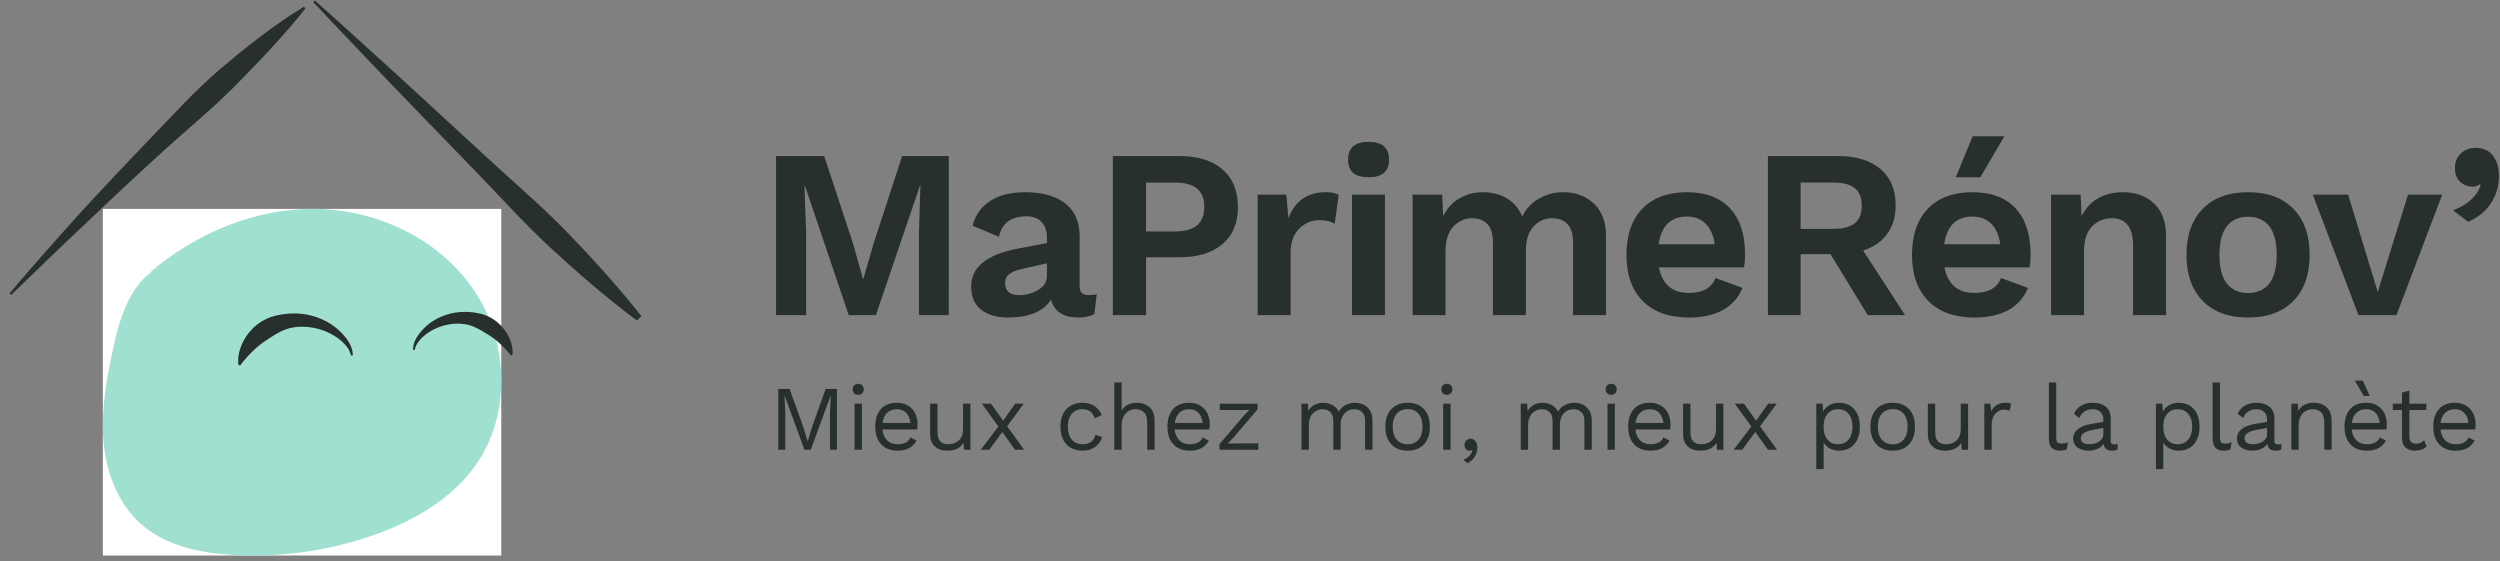
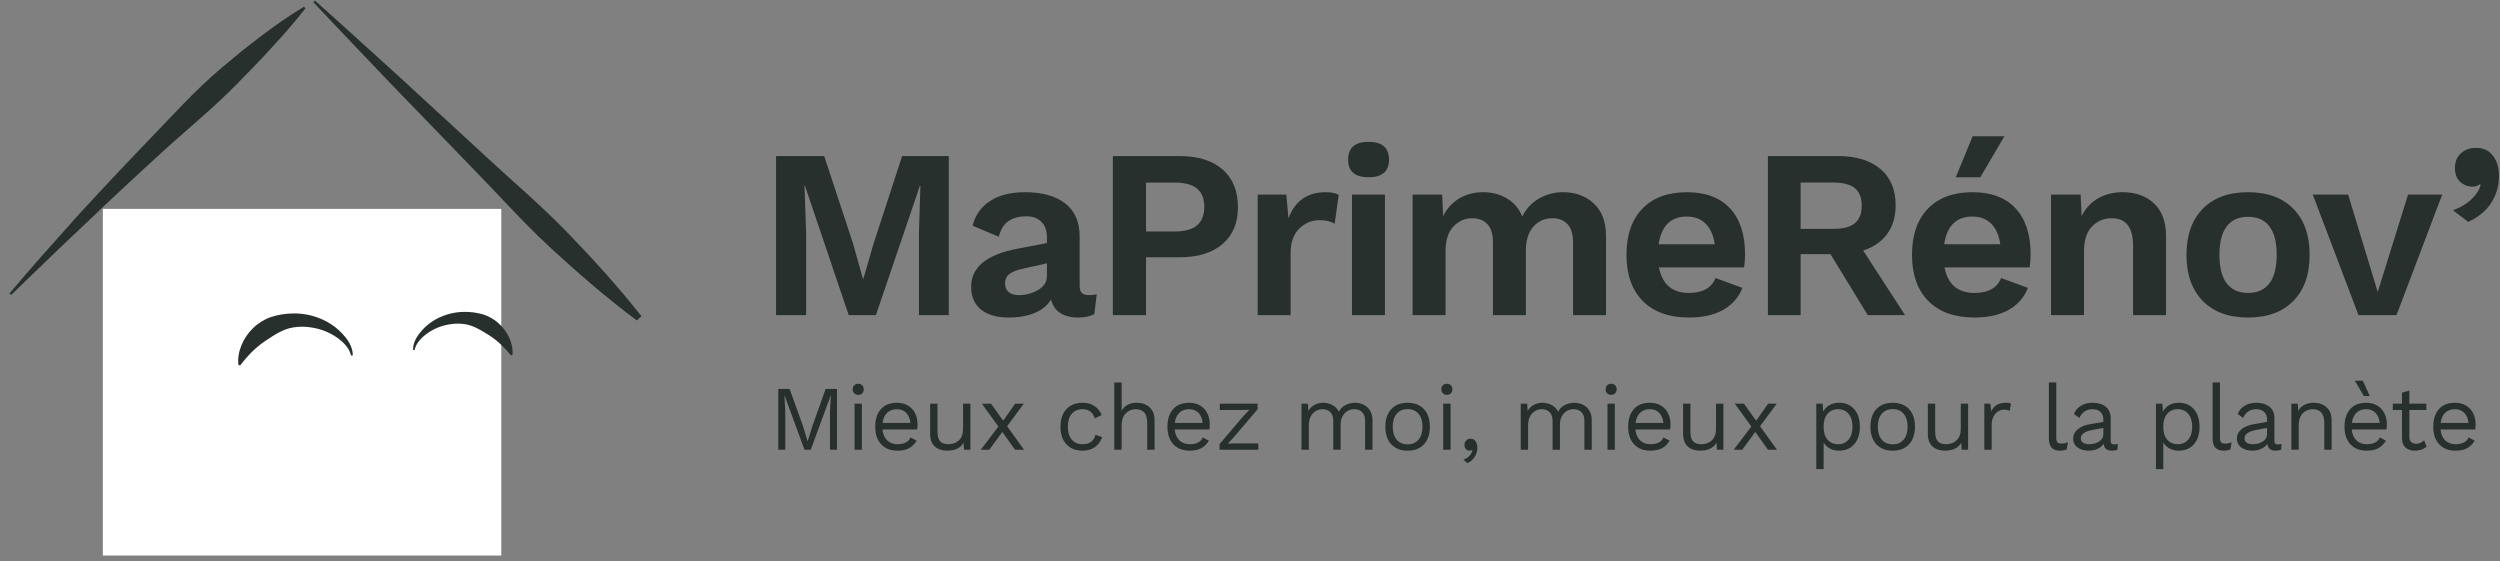
<svg xmlns="http://www.w3.org/2000/svg" width="245" height="55" viewBox="0 0 245 55" fill="none">
  <rect x="0" y="0" width="245" height="55" fill="#808080" stroke="none" />
  <path d="M10.078 20.47H49.126V54.442H10.078V20.47Z" fill="white" />
-   <path fill-rule="evenodd" clip-rule="evenodd" d="M46.495 28.513C43.159 23.517 37.134 20.601 31.12 20.474C25.107 20.348 19.194 22.829 14.633 26.742L15.042 26.527C15.332 26.336 15.639 26.174 15.96 26.042L15.042 26.527C12.707 28.041 11.726 31.199 11.114 34.024C10.461 37.038 9.886 40.113 10.137 43.185C10.384 46.258 11.547 49.367 13.871 51.397C16.292 53.51 19.641 54.206 22.85 54.387C27.497 54.649 32.194 53.986 36.585 52.449C40.514 51.073 44.318 48.892 46.686 45.474C50.105 40.535 49.831 33.508 46.495 28.513Z" fill="#9FE0D0" />
  <path fill-rule="evenodd" clip-rule="evenodd" d="M40.484 34.299C40.46 33.745 40.71 33.204 41.037 32.763C41.368 32.319 41.77 31.919 42.233 31.591C43.195 30.924 44.337 30.567 45.506 30.564C46.112 30.556 46.716 30.635 47.3 30.798C47.883 30.975 48.424 31.284 48.868 31.687C49.313 32.09 49.673 32.576 49.91 33.111C50.151 33.641 50.28 34.219 50.223 34.787L50.079 34.829C49.375 33.975 48.697 33.336 47.917 32.846C47.15 32.381 46.39 31.863 45.442 31.752C44.968 31.693 44.488 31.706 44.019 31.792C43.536 31.87 43.066 32.017 42.624 32.228C42.174 32.44 41.758 32.72 41.393 33.059C41.036 33.402 40.729 33.812 40.635 34.308L40.484 34.299ZM34.4 34.843C34.273 34.275 33.903 33.813 33.478 33.433C33.044 33.057 32.554 32.75 32.026 32.523C31.509 32.297 30.963 32.147 30.404 32.075C29.859 31.995 29.306 31.998 28.763 32.084C27.673 32.25 26.818 32.877 25.952 33.443C25.074 34.038 24.314 34.8 23.538 35.811L23.369 35.768C23.281 35.116 23.408 34.445 23.666 33.826C23.927 33.191 24.317 32.619 24.812 32.144C25.315 31.655 25.921 31.284 26.585 31.058C27.256 30.838 27.958 30.741 28.642 30.719C29.989 30.676 31.319 31.044 32.453 31.775C32.993 32.132 33.473 32.572 33.877 33.078C34.272 33.574 34.58 34.188 34.574 34.827L34.4 34.843ZM92.981 30.881H90.058V22.757L90.2 18.2H90.152L85.839 30.881H83.174L78.883 18.199H78.838L79.001 22.757V30.881H76.054V15.293H80.77L83.576 23.796L84.565 27.316H84.612L85.627 23.819L88.409 15.293H92.982L92.981 30.881ZM101.739 28.413C102.313 28.075 102.6 27.614 102.6 27.032V25.804L100.078 26.371C99.543 26.497 99.146 26.665 98.887 26.878C98.628 27.091 98.498 27.386 98.498 27.765C98.498 28.142 98.616 28.429 98.852 28.626C99.087 28.823 99.418 28.921 99.842 28.921C100.533 28.921 101.165 28.752 101.739 28.413ZM107.481 28.827L107.245 30.787C106.804 31.008 106.294 31.119 105.712 31.119C104.204 31.119 103.299 30.528 103.001 29.346C102.655 29.93 102.121 30.37 101.398 30.669C100.675 30.968 99.818 31.118 98.828 31.118C97.68 31.118 96.785 30.858 96.141 30.338C95.496 29.819 95.173 29.071 95.173 28.095C95.173 26.174 96.707 24.93 99.771 24.363L102.6 23.82V23.253C102.6 22.623 102.423 22.123 102.07 21.753C101.716 21.384 101.225 21.198 100.596 21.198C99.873 21.198 99.284 21.355 98.828 21.671C98.372 21.985 98.058 22.497 97.886 23.206L95.315 22.119C95.546 21.125 96.155 20.26 97.013 19.709C97.893 19.128 99.041 18.836 100.455 18.836C102.137 18.836 103.449 19.203 104.391 19.934C105.335 20.667 105.806 21.749 105.806 23.182V28.024C105.806 28.338 105.877 28.567 106.019 28.709C106.159 28.85 106.379 28.921 106.679 28.921C107.008 28.921 107.276 28.89 107.481 28.827ZM117.311 22.084C117.782 21.682 118.019 21.08 118.019 20.277C118.019 19.474 117.783 18.875 117.311 18.482C116.841 18.089 116.1 17.892 115.095 17.892H112.313V22.686H115.095C116.1 22.686 116.84 22.485 117.311 22.084ZM119.81 16.605C120.816 17.478 121.318 18.71 121.318 20.301C121.318 21.844 120.816 23.049 119.81 23.915C118.804 24.78 117.396 25.213 115.589 25.213H112.313V30.881H109.059V15.293H115.589C117.397 15.293 118.804 15.73 119.81 16.605ZM131.196 19.096L130.796 21.929C130.434 21.694 129.939 21.576 129.311 21.576C128.54 21.576 127.876 21.856 127.319 22.414C126.761 22.973 126.481 23.756 126.481 24.764V30.881H123.252V19.072H126.058L126.269 21.387C126.913 19.686 128.132 18.836 129.923 18.836C130.473 18.836 130.898 18.924 131.196 19.096Z" fill="#28302E" />
  <path fill-rule="evenodd" clip-rule="evenodd" d="M132.493 30.882H135.724V19.073H132.493V30.882ZM132.115 15.648C132.115 14.482 132.783 13.9 134.119 13.9C135.456 13.9 136.124 14.482 136.124 15.648C136.124 16.798 135.456 17.372 134.119 17.372C132.783 17.372 132.115 16.798 132.115 15.648ZM156.198 19.946C156.991 20.687 157.389 21.749 157.389 23.135V30.881H154.159V23.773C154.159 22.955 153.978 22.353 153.617 21.966C153.255 21.581 152.759 21.388 152.131 21.388C151.377 21.388 150.756 21.664 150.269 22.214C149.781 22.767 149.538 23.537 149.538 24.529V30.882H146.309V23.773C146.309 22.955 146.128 22.353 145.766 21.966C145.404 21.581 144.902 21.388 144.257 21.388C143.551 21.388 142.941 21.66 142.43 22.203C141.919 22.746 141.663 23.553 141.663 24.623V30.883H138.435V19.071H141.334L141.429 21.174C141.821 20.402 142.359 19.819 143.044 19.426C143.727 19.033 144.493 18.835 145.342 18.835C146.222 18.835 147.004 19.04 147.687 19.449C148.372 19.859 148.871 20.45 149.185 21.221C149.539 20.474 150.115 19.855 150.834 19.449C151.553 19.041 152.366 18.83 153.191 18.835C154.403 18.835 155.405 19.206 156.198 19.946ZM163.436 21.907C162.972 22.363 162.678 23.04 162.552 23.937H168.045C167.919 23.055 167.62 22.383 167.148 21.919C166.678 21.454 166.065 21.222 165.31 21.222C164.524 21.222 163.899 21.451 163.436 21.907ZM170.921 26.205H162.575C162.906 27.875 163.887 28.709 165.521 28.709C166.197 28.709 166.756 28.582 167.195 28.331C167.624 28.093 167.95 27.706 168.115 27.244L170.757 28.213C170.398 29.136 169.725 29.901 168.857 30.374C167.971 30.87 166.857 31.118 165.521 31.118C163.574 31.118 162.063 30.579 160.995 29.5C159.928 28.421 159.393 26.913 159.393 24.978C159.393 23.04 159.911 21.533 160.949 20.454C161.986 19.376 163.447 18.837 165.334 18.837C167.156 18.837 168.56 19.363 169.541 20.418C170.523 21.474 171.016 22.977 171.016 24.93C171.016 25.371 170.983 25.797 170.921 26.205ZM176.461 22.426H179.692C180.634 22.426 181.33 22.242 181.777 21.871C182.226 21.502 182.45 20.93 182.45 20.16C182.45 19.387 182.226 18.816 181.777 18.446C181.329 18.078 180.634 17.891 179.692 17.891H176.461V22.426ZM179.384 24.905H176.461V30.881H173.254V15.293H180.115C181.891 15.293 183.278 15.715 184.277 16.557C185.274 17.4 185.773 18.585 185.773 20.112C185.773 21.229 185.498 22.167 184.948 22.923C184.397 23.678 183.613 24.221 182.591 24.552L186.693 30.881H183.039L179.384 24.905ZM196.429 13.356L194.071 17.372H191.666L193.317 13.356H196.429ZM191.418 21.907C190.956 22.363 190.66 23.04 190.535 23.938H196.028C195.903 23.056 195.604 22.382 195.132 21.919C194.662 21.454 194.048 21.222 193.294 21.222C192.507 21.222 191.882 21.45 191.418 21.907ZM198.904 26.205H190.559C190.889 27.875 191.871 28.708 193.506 28.708C194.182 28.708 194.739 28.583 195.18 28.331C195.608 28.092 195.934 27.706 196.099 27.244L198.739 28.213C198.382 29.136 197.71 29.901 196.842 30.374C195.953 30.87 194.841 31.118 193.506 31.118C191.557 31.118 190.048 30.579 188.979 29.5C187.91 28.421 187.376 26.913 187.376 24.978C187.376 23.04 187.894 21.533 188.932 20.454C189.969 19.376 191.431 18.836 193.317 18.836C195.139 18.836 196.543 19.364 197.526 20.418C198.507 21.474 198.999 22.977 198.999 24.93C198.999 25.371 198.968 25.797 198.904 26.205ZM211.105 19.946C211.883 20.687 212.272 21.749 212.272 23.135V30.881H209.041V24.079C209.041 22.285 208.342 21.387 206.943 21.387C206.188 21.387 205.549 21.655 205.022 22.19C204.496 22.725 204.233 23.544 204.233 24.646V30.881H201.002V19.072H203.902L203.997 21.175C204.389 20.403 204.932 19.82 205.623 19.427C206.315 19.034 207.116 18.836 208.029 18.836C209.301 18.836 210.326 19.206 211.105 19.946ZM218.224 22.178C217.744 22.8 217.505 23.733 217.505 24.977C217.505 26.221 217.744 27.154 218.224 27.776C218.704 28.398 219.398 28.709 220.31 28.709C221.221 28.709 221.917 28.398 222.397 27.776C222.876 27.154 223.116 26.222 223.116 24.977C223.116 23.733 222.876 22.8 222.397 22.178C221.917 21.556 221.221 21.246 220.31 21.246C219.398 21.246 218.704 21.556 218.224 22.178ZM224.754 20.466C225.816 21.552 226.345 23.056 226.345 24.977C226.345 26.898 225.816 28.402 224.754 29.488C223.693 30.574 222.212 31.118 220.31 31.118C218.408 31.118 216.927 30.574 215.867 29.488C214.806 28.402 214.275 26.898 214.275 24.977C214.275 23.056 214.806 21.552 215.867 20.466C216.927 19.379 218.408 18.836 220.31 18.836C222.212 18.836 223.693 19.379 224.754 20.466ZM239.336 19.073L234.856 30.881H231.132L226.653 19.073H230.118L233.018 28.614L235.988 19.072L239.336 19.073ZM244.31 15.258C244.702 15.77 244.898 16.435 244.898 17.254C244.898 18.215 244.643 19.092 244.133 19.887C243.621 20.683 242.871 21.3 241.881 21.741L240.396 20.608C241.086 20.356 241.673 20.014 242.152 19.58C242.631 19.147 242.95 18.663 243.106 18.128L243.012 18.057C242.824 18.214 242.588 18.293 242.305 18.293C241.85 18.293 241.449 18.136 241.103 17.82C240.757 17.506 240.584 17.057 240.584 16.475C240.584 15.876 240.776 15.396 241.162 15.034C241.546 14.672 242.037 14.491 242.635 14.491C243.358 14.491 243.916 14.746 244.31 15.258ZM82.023 44.076H81.338V40.328L81.42 38.757H81.41L79.454 44.076H78.84L76.885 38.757H76.876L76.957 40.328V44.076H76.272V38.116H77.381L78.688 41.736L79.138 43.227H79.156L79.616 41.746L80.914 38.116H82.023V44.076ZM83.746 44.076H84.466V39.561H83.746V44.076ZM83.713 38.544C83.663 38.492 83.624 38.431 83.599 38.363C83.573 38.296 83.562 38.224 83.565 38.152C83.565 37.989 83.615 37.858 83.713 37.759C83.765 37.709 83.827 37.67 83.894 37.644C83.962 37.618 84.033 37.607 84.105 37.61C84.267 37.61 84.398 37.66 84.498 37.759C84.548 37.811 84.587 37.872 84.612 37.94C84.638 38.007 84.649 38.08 84.646 38.152C84.649 38.224 84.638 38.296 84.612 38.363C84.587 38.431 84.548 38.493 84.498 38.544C84.446 38.595 84.384 38.634 84.317 38.659C84.249 38.685 84.177 38.696 84.105 38.693C84.033 38.696 83.961 38.685 83.894 38.659C83.826 38.634 83.765 38.595 83.713 38.544ZM86.94 40.455C86.696 40.69 86.548 41.02 86.494 41.447H89.225C89.177 41.026 89.038 40.697 88.81 40.458C88.583 40.222 88.279 40.102 87.9 40.102C87.504 40.102 87.184 40.22 86.94 40.455ZM89.883 42.089H86.485C86.527 42.546 86.679 42.901 86.94 43.154C87.202 43.407 87.54 43.533 87.954 43.533C88.286 43.533 88.559 43.476 88.78 43.363C88.999 43.248 89.147 43.082 89.225 42.865L89.83 43.182C89.662 43.488 89.412 43.741 89.108 43.913C88.808 44.081 88.423 44.166 87.954 44.166C87.275 44.166 86.742 43.958 86.355 43.542C85.967 43.128 85.773 42.553 85.773 41.818C85.773 41.083 85.957 40.509 86.327 40.093C86.697 39.678 87.222 39.471 87.9 39.471C88.321 39.471 88.685 39.563 88.991 39.75C89.298 39.937 89.529 40.189 89.685 40.51C89.842 40.827 89.92 41.185 89.92 41.584C89.92 41.752 89.907 41.92 89.883 42.089ZM95.102 39.561V44.076H94.471L94.426 43.39C94.125 43.907 93.588 44.166 92.812 44.166C92.326 44.166 91.928 44.031 91.618 43.76C91.309 43.489 91.153 43.073 91.153 42.513V39.561H91.875V42.324C91.875 42.764 91.966 43.075 92.145 43.258C92.326 43.442 92.591 43.534 92.938 43.534C93.354 43.534 93.697 43.407 93.971 43.155C94.245 42.902 94.38 42.523 94.38 42.017V39.561H95.102ZM99.474 44.076L98.23 42.333L96.949 44.076H96.113L97.843 41.8L96.22 39.561H97.122L98.311 41.231L99.483 39.561H100.331L98.699 41.773L100.358 44.076H99.474ZM107.249 39.782C107.558 39.989 107.8 40.286 107.975 40.671L107.289 40.996C107.097 40.4 106.696 40.102 106.09 40.102C105.639 40.102 105.286 40.255 105.031 40.559C104.776 40.862 104.648 41.282 104.648 41.818C104.648 42.354 104.776 42.774 105.032 43.078C105.286 43.382 105.639 43.534 106.09 43.534C106.438 43.534 106.72 43.454 106.933 43.295C107.147 43.136 107.285 42.905 107.352 42.604L108.019 42.84C107.862 43.26 107.623 43.587 107.298 43.818C106.973 44.05 106.577 44.166 106.108 44.166C105.428 44.166 104.896 43.958 104.508 43.542C104.12 43.127 103.927 42.553 103.927 41.818C103.927 41.083 104.12 40.509 104.508 40.093C104.896 39.678 105.429 39.47 106.108 39.47C106.559 39.47 106.939 39.575 107.249 39.782ZM112.653 39.913C112.983 40.208 113.149 40.632 113.149 41.185V44.076H112.427V41.439C112.427 40.968 112.327 40.629 112.125 40.418C111.923 40.209 111.655 40.102 111.317 40.102C111.084 40.102 110.859 40.156 110.646 40.264C110.424 40.381 110.242 40.562 110.124 40.784C109.989 41.022 109.921 41.322 109.921 41.683V44.076H109.2V37.483H109.921V40.237C110.071 39.979 110.274 39.786 110.529 39.66C110.785 39.533 111.072 39.47 111.391 39.47C111.901 39.47 112.321 39.618 112.653 39.913ZM115.577 40.455C115.334 40.69 115.185 41.02 115.131 41.447H117.863C117.815 41.026 117.676 40.697 117.447 40.458C117.219 40.222 116.916 40.102 116.537 40.102C116.141 40.102 115.821 40.22 115.577 40.455ZM118.521 42.089H115.122C115.164 42.546 115.316 42.901 115.577 43.154C115.838 43.407 116.177 43.533 116.591 43.533C116.923 43.533 117.197 43.476 117.416 43.363C117.636 43.248 117.784 43.082 117.863 42.865L118.467 43.182C118.298 43.488 118.049 43.741 117.745 43.913C117.445 44.081 117.06 44.166 116.591 44.166C115.912 44.166 115.379 43.958 114.991 43.542C114.605 43.128 114.41 42.553 114.41 41.818C114.41 41.083 114.595 40.509 114.964 40.093C115.334 39.678 115.859 39.471 116.537 39.471C116.957 39.471 117.322 39.563 117.628 39.75C117.934 39.937 118.166 40.189 118.322 40.51C118.479 40.827 118.556 41.185 118.556 41.584C118.556 41.752 118.544 41.92 118.521 42.089ZM119.512 43.525L121.874 40.752L122.441 40.165L121.639 40.183H119.539V39.561H123.244V40.112L120.882 42.883L120.325 43.471L121.198 43.453H123.315V44.076H119.512V43.525ZM133.624 39.655C133.885 39.779 134.098 39.97 134.259 40.228C134.422 40.488 134.504 40.806 134.504 41.186V44.076H133.78V41.258C133.78 40.868 133.684 40.577 133.488 40.387C133.293 40.197 133.036 40.102 132.717 40.102C132.478 40.102 132.256 40.161 132.055 40.278C131.848 40.401 131.68 40.58 131.569 40.793C131.44 41.042 131.376 41.32 131.383 41.601V44.076H130.662V41.258C130.662 40.868 130.566 40.577 130.37 40.387C130.174 40.197 129.918 40.102 129.599 40.102C129.366 40.103 129.137 40.167 128.937 40.288C128.737 40.408 128.573 40.581 128.464 40.788C128.331 41.023 128.265 41.315 128.265 41.665V44.076H127.544V39.561H128.174L128.22 40.265C128.364 40.011 128.579 39.804 128.838 39.669C129.093 39.536 129.367 39.47 129.662 39.47C129.992 39.47 130.298 39.545 130.578 39.697C130.854 39.844 131.076 40.074 131.213 40.355C131.346 40.066 131.562 39.846 131.861 39.696C132.146 39.549 132.461 39.472 132.781 39.47C133.081 39.47 133.363 39.533 133.624 39.655ZM136.874 40.554C136.615 40.861 136.486 41.282 136.486 41.818C136.486 42.353 136.615 42.776 136.874 43.082C137.131 43.389 137.488 43.543 137.946 43.543C138.402 43.543 138.761 43.389 139.018 43.082C139.277 42.776 139.406 42.353 139.406 41.818C139.406 41.282 139.277 40.861 139.018 40.554C138.761 40.247 138.402 40.093 137.947 40.093C137.488 40.093 137.131 40.247 136.874 40.554ZM139.547 40.093C139.934 40.509 140.127 41.084 140.127 41.818C140.127 42.553 139.934 43.128 139.547 43.543C139.158 43.958 138.625 44.166 137.946 44.166C137.266 44.166 136.734 43.958 136.347 43.543C135.959 43.127 135.765 42.553 135.765 41.818C135.765 41.084 135.959 40.509 136.347 40.093C136.734 39.678 137.267 39.47 137.946 39.47C138.625 39.47 139.158 39.678 139.547 40.093ZM141.434 44.076H142.156V39.561H141.434V44.076ZM141.403 38.544C141.352 38.493 141.313 38.431 141.288 38.364C141.262 38.296 141.251 38.224 141.254 38.152C141.25 38.08 141.262 38.008 141.287 37.94C141.313 37.872 141.352 37.811 141.402 37.759C141.454 37.709 141.515 37.67 141.583 37.644C141.65 37.619 141.722 37.607 141.794 37.61C141.957 37.61 142.088 37.66 142.187 37.759C142.286 37.858 142.335 37.989 142.335 38.152C142.338 38.224 142.327 38.296 142.301 38.363C142.276 38.431 142.237 38.492 142.187 38.544C142.135 38.595 142.074 38.633 142.006 38.659C141.939 38.685 141.867 38.696 141.795 38.693C141.723 38.696 141.651 38.685 141.583 38.659C141.516 38.634 141.454 38.595 141.403 38.544ZM144.598 43.236C144.718 43.398 144.779 43.61 144.779 43.868C144.779 44.186 144.697 44.483 144.535 44.752C144.373 45.023 144.126 45.238 143.796 45.394L143.418 45.041C143.652 44.963 143.847 44.841 144.003 44.672C144.16 44.504 144.258 44.319 144.301 44.12L144.265 44.103C144.21 44.145 144.126 44.166 144.013 44.166C143.949 44.165 143.885 44.152 143.826 44.127C143.767 44.101 143.714 44.064 143.67 44.017C143.568 43.918 143.517 43.778 143.517 43.597C143.517 43.434 143.573 43.293 143.688 43.172C143.74 43.115 143.804 43.069 143.876 43.038C143.947 43.007 144.024 42.991 144.102 42.992C144.199 42.988 144.294 43.009 144.381 43.051C144.468 43.094 144.542 43.157 144.598 43.236ZM155.114 39.655C155.375 39.779 155.587 39.97 155.748 40.228C155.911 40.488 155.992 40.806 155.992 41.186V44.076H155.271V41.258C155.271 40.868 155.174 40.577 154.978 40.387C154.783 40.197 154.525 40.102 154.207 40.102C153.967 40.102 153.746 40.161 153.545 40.278C153.338 40.401 153.169 40.58 153.058 40.793C152.93 41.043 152.866 41.321 152.873 41.601V44.076H152.152V41.258C152.152 40.868 152.054 40.577 151.859 40.387C151.664 40.197 151.407 40.102 151.088 40.102C150.854 40.103 150.626 40.167 150.426 40.288C150.226 40.409 150.062 40.582 149.952 40.788C149.82 41.023 149.754 41.315 149.754 41.665V44.076H149.033V39.561H149.665L149.708 40.265C149.865 40.001 150.071 39.802 150.327 39.669C150.581 39.536 150.857 39.47 151.15 39.47C151.482 39.47 151.787 39.545 152.067 39.697C152.345 39.846 152.557 40.066 152.702 40.355C152.833 40.066 153.05 39.846 153.351 39.696C153.635 39.549 153.95 39.472 154.27 39.47C154.571 39.47 154.853 39.533 155.114 39.655ZM157.534 44.076H158.254V39.561H157.534V44.076ZM157.501 38.544C157.451 38.492 157.412 38.431 157.386 38.363C157.361 38.296 157.35 38.224 157.353 38.152C157.353 37.989 157.402 37.858 157.501 37.759C157.553 37.709 157.615 37.67 157.682 37.644C157.75 37.619 157.822 37.607 157.894 37.61C158.056 37.61 158.186 37.66 158.286 37.759C158.385 37.858 158.434 37.989 158.434 38.152C158.437 38.224 158.426 38.296 158.4 38.363C158.375 38.431 158.336 38.493 158.286 38.544C158.234 38.595 158.172 38.634 158.105 38.659C158.038 38.685 157.966 38.696 157.894 38.693C157.822 38.696 157.75 38.685 157.682 38.659C157.615 38.633 157.553 38.595 157.501 38.544ZM160.729 40.455C160.485 40.69 160.337 41.02 160.282 41.447H163.014C162.966 41.026 162.828 40.697 162.598 40.458C162.371 40.222 162.068 40.102 161.689 40.102C161.292 40.102 160.973 40.22 160.729 40.455ZM163.672 42.089H160.273C160.315 42.546 160.468 42.901 160.729 43.154C160.99 43.407 161.328 43.533 161.743 43.533C162.074 43.533 162.348 43.476 162.568 43.363C162.776 43.261 162.936 43.083 163.014 42.865L163.618 43.182C163.45 43.488 163.201 43.741 162.897 43.913C162.597 44.081 162.212 44.166 161.743 44.166C161.064 44.166 160.531 43.958 160.143 43.542C159.755 43.128 159.561 42.553 159.561 41.818C159.561 41.083 159.746 40.509 160.116 40.093C160.485 39.678 161.011 39.471 161.689 39.471C162.11 39.471 162.473 39.563 162.78 39.75C163.086 39.937 163.317 40.189 163.473 40.51C163.63 40.827 163.709 41.185 163.709 41.584C163.709 41.752 163.696 41.92 163.672 42.089ZM168.891 39.561V44.076H168.259L168.216 43.39C167.914 43.907 167.377 44.166 166.602 44.166C166.115 44.166 165.716 44.031 165.408 43.76C165.097 43.489 164.943 43.073 164.943 42.513V39.561H165.663V42.324C165.663 42.764 165.754 43.075 165.934 43.258C166.115 43.442 166.379 43.534 166.727 43.534C167.143 43.534 167.485 43.407 167.76 43.155C168.034 42.902 168.17 42.523 168.17 42.017V39.561H168.891ZM173.263 44.076L172.018 42.333L170.739 44.076H169.9L171.632 41.8L170.009 39.561H170.91L172.101 41.231L173.273 39.561H174.12L172.487 41.773L174.147 44.076H173.263ZM181.168 43.069C181.42 42.758 181.546 42.342 181.546 41.818C181.546 41.294 181.42 40.877 181.168 40.567C180.915 40.257 180.569 40.102 180.131 40.102C179.698 40.102 179.355 40.253 179.099 40.554C178.843 40.855 178.716 41.258 178.716 41.763V41.872C178.716 42.379 178.843 42.782 179.099 43.082C179.355 43.384 179.698 43.534 180.131 43.534C180.569 43.534 180.915 43.379 181.168 43.069ZM181.712 40.098C182.082 40.517 182.267 41.089 182.267 41.818C182.267 42.547 182.082 43.119 181.712 43.538C181.344 43.957 180.844 44.166 180.212 44.166C179.882 44.166 179.586 44.093 179.324 43.95C179.073 43.815 178.863 43.615 178.716 43.371V45.973H177.995V39.56H178.625L178.67 40.346C178.804 40.081 179.006 39.87 179.279 39.708C179.553 39.55 179.863 39.47 180.212 39.47C180.844 39.47 181.344 39.678 181.712 40.098ZM184.412 40.554C184.154 40.861 184.025 41.282 184.025 41.818C184.025 42.353 184.154 42.776 184.412 43.082C184.671 43.389 185.028 43.543 185.486 43.543C185.941 43.543 186.299 43.389 186.558 43.082C186.816 42.776 186.945 42.353 186.945 41.818C186.945 41.282 186.816 40.861 186.558 40.554C186.299 40.247 185.941 40.093 185.486 40.093C185.028 40.093 184.671 40.247 184.412 40.554ZM187.086 40.093C187.473 40.509 187.666 41.084 187.666 41.818C187.666 42.553 187.473 43.128 187.086 43.543C186.697 43.958 186.164 44.166 185.486 44.166C184.806 44.166 184.272 43.958 183.885 43.543C183.499 43.127 183.303 42.553 183.303 41.818C183.303 41.084 183.499 40.509 183.885 40.093C184.272 39.678 184.806 39.47 185.486 39.47C186.164 39.47 186.697 39.678 187.086 40.093ZM192.876 39.561V44.076H192.246L192.201 43.39C191.9 43.907 191.363 44.166 190.587 44.166C190.101 44.166 189.703 44.031 189.393 43.76C189.084 43.489 188.929 43.073 188.929 42.513V39.561H189.649V42.324C189.649 42.764 189.74 43.075 189.92 43.258C190.101 43.442 190.365 43.534 190.713 43.534C191.129 43.534 191.472 43.407 191.745 43.155C192.019 42.902 192.156 42.523 192.156 42.017V39.561H192.876ZM197.086 39.561L196.942 40.265C196.799 40.187 196.609 40.147 196.374 40.147C196.182 40.147 195.995 40.203 195.81 40.315C195.627 40.426 195.477 40.594 195.361 40.82C195.243 41.046 195.185 41.318 195.185 41.638V44.076H194.464V39.561H195.049L195.149 40.301C195.401 39.747 195.881 39.47 196.591 39.47C196.806 39.47 196.971 39.5 197.086 39.561ZM201.512 42.866C201.512 43.095 201.547 43.253 201.617 43.34C201.686 43.427 201.812 43.471 201.999 43.471C202.126 43.471 202.235 43.462 202.328 43.444C202.422 43.425 202.531 43.392 202.657 43.344L202.54 44.04C202.328 44.126 202.101 44.169 201.873 44.166C201.506 44.166 201.234 44.066 201.057 43.869C200.88 43.67 200.791 43.365 200.791 42.955V37.483H201.512V42.866ZM205.717 43.263C205.991 43.082 206.127 42.847 206.127 42.559V41.935L205.118 42.125C204.715 42.197 204.415 42.301 204.216 42.437C204.018 42.572 203.92 42.745 203.92 42.956C203.92 43.144 203.991 43.285 204.135 43.384C204.279 43.483 204.48 43.534 204.739 43.534C205.118 43.534 205.443 43.444 205.717 43.263ZM207.551 43.508L207.507 44.076C207.338 44.136 207.158 44.166 206.965 44.166C206.73 44.166 206.547 44.114 206.411 44.012C206.276 43.911 206.19 43.739 206.154 43.497C206.004 43.718 205.792 43.89 205.545 43.99C205.28 44.107 204.993 44.166 204.703 44.165C204.259 44.165 203.893 44.062 203.604 43.854C203.315 43.646 203.171 43.347 203.171 42.955C203.171 42.613 203.321 42.316 203.621 42.066C203.922 41.817 204.357 41.644 204.928 41.547L206.127 41.349V41.095C206.127 40.794 206.033 40.554 205.847 40.373C205.662 40.192 205.403 40.102 205.072 40.102C204.771 40.102 204.512 40.174 204.293 40.319C204.073 40.463 203.904 40.676 203.784 40.96L203.252 40.572C203.373 40.235 203.597 39.967 203.923 39.769C204.251 39.569 204.634 39.47 205.072 39.47C205.607 39.47 206.037 39.6 206.362 39.858C206.686 40.117 206.848 40.5 206.848 41.005V43.227C206.848 43.336 206.875 43.417 206.93 43.471C206.984 43.525 207.071 43.551 207.191 43.551C207.311 43.551 207.431 43.537 207.551 43.508ZM214.456 43.069C214.709 42.758 214.835 42.342 214.835 41.818C214.835 41.294 214.709 40.877 214.456 40.567C214.204 40.257 213.858 40.102 213.419 40.102C212.986 40.102 212.643 40.253 212.388 40.554C212.131 40.855 212.004 41.258 212.004 41.763V41.872C212.004 42.379 212.131 42.782 212.388 43.082C212.643 43.384 212.986 43.534 213.419 43.534C213.858 43.534 214.204 43.379 214.456 43.069ZM215.001 40.098C215.37 40.517 215.555 41.089 215.555 41.818C215.555 42.547 215.37 43.119 215.001 43.538C214.631 43.957 214.132 44.166 213.5 44.166C213.171 44.166 212.875 44.093 212.612 43.95C212.362 43.815 212.152 43.615 212.004 43.371V45.973H211.283V39.56H211.913L211.959 40.346C212.091 40.081 212.294 39.87 212.568 39.708C212.842 39.55 213.152 39.47 213.5 39.47C214.132 39.47 214.631 39.678 215.001 40.098ZM217.557 42.866C217.557 43.095 217.592 43.253 217.661 43.34C217.73 43.427 217.857 43.471 218.043 43.471C218.169 43.471 218.278 43.462 218.372 43.444C218.466 43.425 218.575 43.392 218.702 43.344L218.583 44.04C218.372 44.126 218.145 44.169 217.917 44.166C217.551 44.166 217.278 44.066 217.101 43.869C216.924 43.67 216.836 43.365 216.836 42.955V37.483H217.557V42.866ZM221.761 43.263C222.035 43.082 222.171 42.847 222.171 42.559V41.935L221.162 42.125C220.759 42.197 220.459 42.301 220.26 42.437C220.062 42.572 219.964 42.745 219.964 42.956C219.964 43.144 220.035 43.285 220.18 43.384C220.323 43.483 220.524 43.534 220.783 43.534C221.162 43.534 221.487 43.444 221.761 43.263ZM223.596 43.508L223.551 44.076C223.382 44.136 223.202 44.166 223.01 44.166C222.775 44.166 222.591 44.114 222.455 44.012C222.321 43.911 222.235 43.739 222.199 43.497C222.049 43.718 221.836 43.89 221.589 43.99C221.324 44.107 221.037 44.166 220.747 44.165C220.303 44.165 219.937 44.062 219.647 43.854C219.36 43.646 219.215 43.347 219.215 42.955C219.215 42.613 219.365 42.316 219.666 42.066C219.966 41.817 220.401 41.644 220.973 41.547L222.171 41.349V41.095C222.171 40.794 222.078 40.554 221.892 40.373C221.706 40.192 221.448 40.102 221.117 40.102C220.816 40.102 220.556 40.174 220.338 40.319C220.117 40.463 219.948 40.676 219.828 40.96L219.296 40.572C219.416 40.235 219.64 39.967 219.967 39.769C220.295 39.569 220.679 39.47 221.117 39.47C221.651 39.47 222.081 39.6 222.406 39.858C222.731 40.117 222.893 40.5 222.893 41.005V43.227C222.893 43.336 222.919 43.417 222.974 43.471C223.028 43.525 223.115 43.551 223.235 43.551C223.354 43.551 223.476 43.537 223.596 43.508ZM228.004 39.913C228.334 40.208 228.499 40.632 228.499 41.185V44.076H227.779V41.439C227.779 40.968 227.678 40.629 227.477 40.418C227.275 40.209 227.007 40.102 226.669 40.102C226.429 40.102 226.204 40.155 225.994 40.261C225.784 40.366 225.611 40.537 225.476 40.776C225.34 41.013 225.272 41.312 225.272 41.673V44.076H224.552V39.561H225.183L225.228 40.264C225.378 39.994 225.585 39.794 225.85 39.664C226.129 39.531 226.434 39.465 226.743 39.47C227.253 39.47 227.673 39.618 228.004 39.913ZM232.24 38.811H231.656L230.771 37.303H231.555L232.24 38.811ZM230.929 40.455C230.687 40.69 230.537 41.02 230.483 41.448H233.215C233.167 41.026 233.027 40.697 232.799 40.459C232.571 40.222 232.267 40.101 231.89 40.101C231.493 40.101 231.173 40.22 230.929 40.455ZM233.873 42.089H230.474C230.516 42.547 230.667 42.902 230.929 43.154C231.19 43.407 231.528 43.534 231.943 43.534C232.274 43.534 232.549 43.477 232.768 43.362C232.988 43.248 233.136 43.082 233.215 42.864L233.819 43.182C233.65 43.488 233.401 43.741 233.097 43.913C232.796 44.081 232.412 44.166 231.943 44.166C231.264 44.166 230.73 43.958 230.343 43.543C229.956 43.127 229.762 42.553 229.762 41.818C229.762 41.083 229.947 40.509 230.316 40.093C230.687 39.678 231.21 39.47 231.89 39.47C232.31 39.47 232.674 39.563 232.98 39.75C233.287 39.936 233.518 40.189 233.674 40.509C233.83 40.828 233.909 41.185 233.909 41.584C233.909 41.752 233.896 41.92 233.873 42.089ZM237.811 43.76C237.511 44.031 237.123 44.166 236.648 44.166C236.282 44.166 235.982 44.066 235.751 43.869C235.52 43.67 235.402 43.365 235.395 42.956V40.183H234.494V39.561H235.395V38.476L236.117 38.278V39.561H237.784V40.183H236.117V42.829C236.117 43.046 236.178 43.211 236.301 43.322C236.425 43.433 236.589 43.487 236.793 43.487C237.08 43.487 237.337 43.377 237.56 43.154L237.811 43.76ZM239.628 40.455C239.383 40.69 239.235 41.02 239.18 41.447H241.912C241.865 41.026 241.727 40.697 241.498 40.458C241.27 40.222 240.967 40.102 240.587 40.102C240.191 40.102 239.872 40.22 239.628 40.455ZM242.571 42.089H239.173C239.214 42.546 239.367 42.901 239.628 43.154C239.889 43.407 240.227 43.533 240.642 43.533C240.973 43.533 241.247 43.476 241.467 43.363C241.686 43.248 241.835 43.082 241.912 42.865L242.517 43.182C242.349 43.488 242.1 43.741 241.797 43.913C241.496 44.081 241.111 44.166 240.642 44.166C239.963 44.166 239.43 43.958 239.042 43.542C238.654 43.128 238.46 42.553 238.46 41.818C238.46 41.083 238.645 40.509 239.014 40.093C239.384 39.678 239.909 39.471 240.587 39.471C241.009 39.471 241.371 39.563 241.678 39.75C241.985 39.937 242.217 40.189 242.372 40.51C242.529 40.827 242.608 41.185 242.608 41.584C242.608 41.752 242.595 41.92 242.571 42.089ZM25.595 3.528C24.915 4.029 24.265 4.563 23.599 5.082L21.658 6.699C19.083 8.872 16.837 11.4 14.495 13.814C12.162 16.238 9.858 18.69 7.583 21.169C5.336 23.674 3.097 26.182 0.932 28.755L1.091 28.905C3.51 26.572 5.912 24.228 8.363 21.936C10.786 19.618 13.237 17.329 15.714 15.07C18.181 12.8 20.801 10.7 23.145 8.306C24.321 7.112 25.495 5.915 26.627 4.67C27.767 3.432 28.885 2.169 29.933 0.821L29.788 0.656C28.325 1.536 26.943 2.512 25.595 3.528ZM62.833 30.96L62.836 30.957C60.524 28.019 58.021 25.277 55.44 22.616C52.853 19.96 50.005 17.573 47.298 15.041L39.115 7.511C36.362 5.025 33.63 2.519 30.858 0.053L30.707 0.21C33.241 2.919 35.815 5.588 38.369 8.277L46.105 16.27C48.702 18.913 51.162 21.701 53.881 24.22C56.607 26.733 59.41 29.166 62.403 31.402L62.867 30.992C62.856 30.982 62.843 30.971 62.833 30.96Z" fill="#28302E" />
</svg>